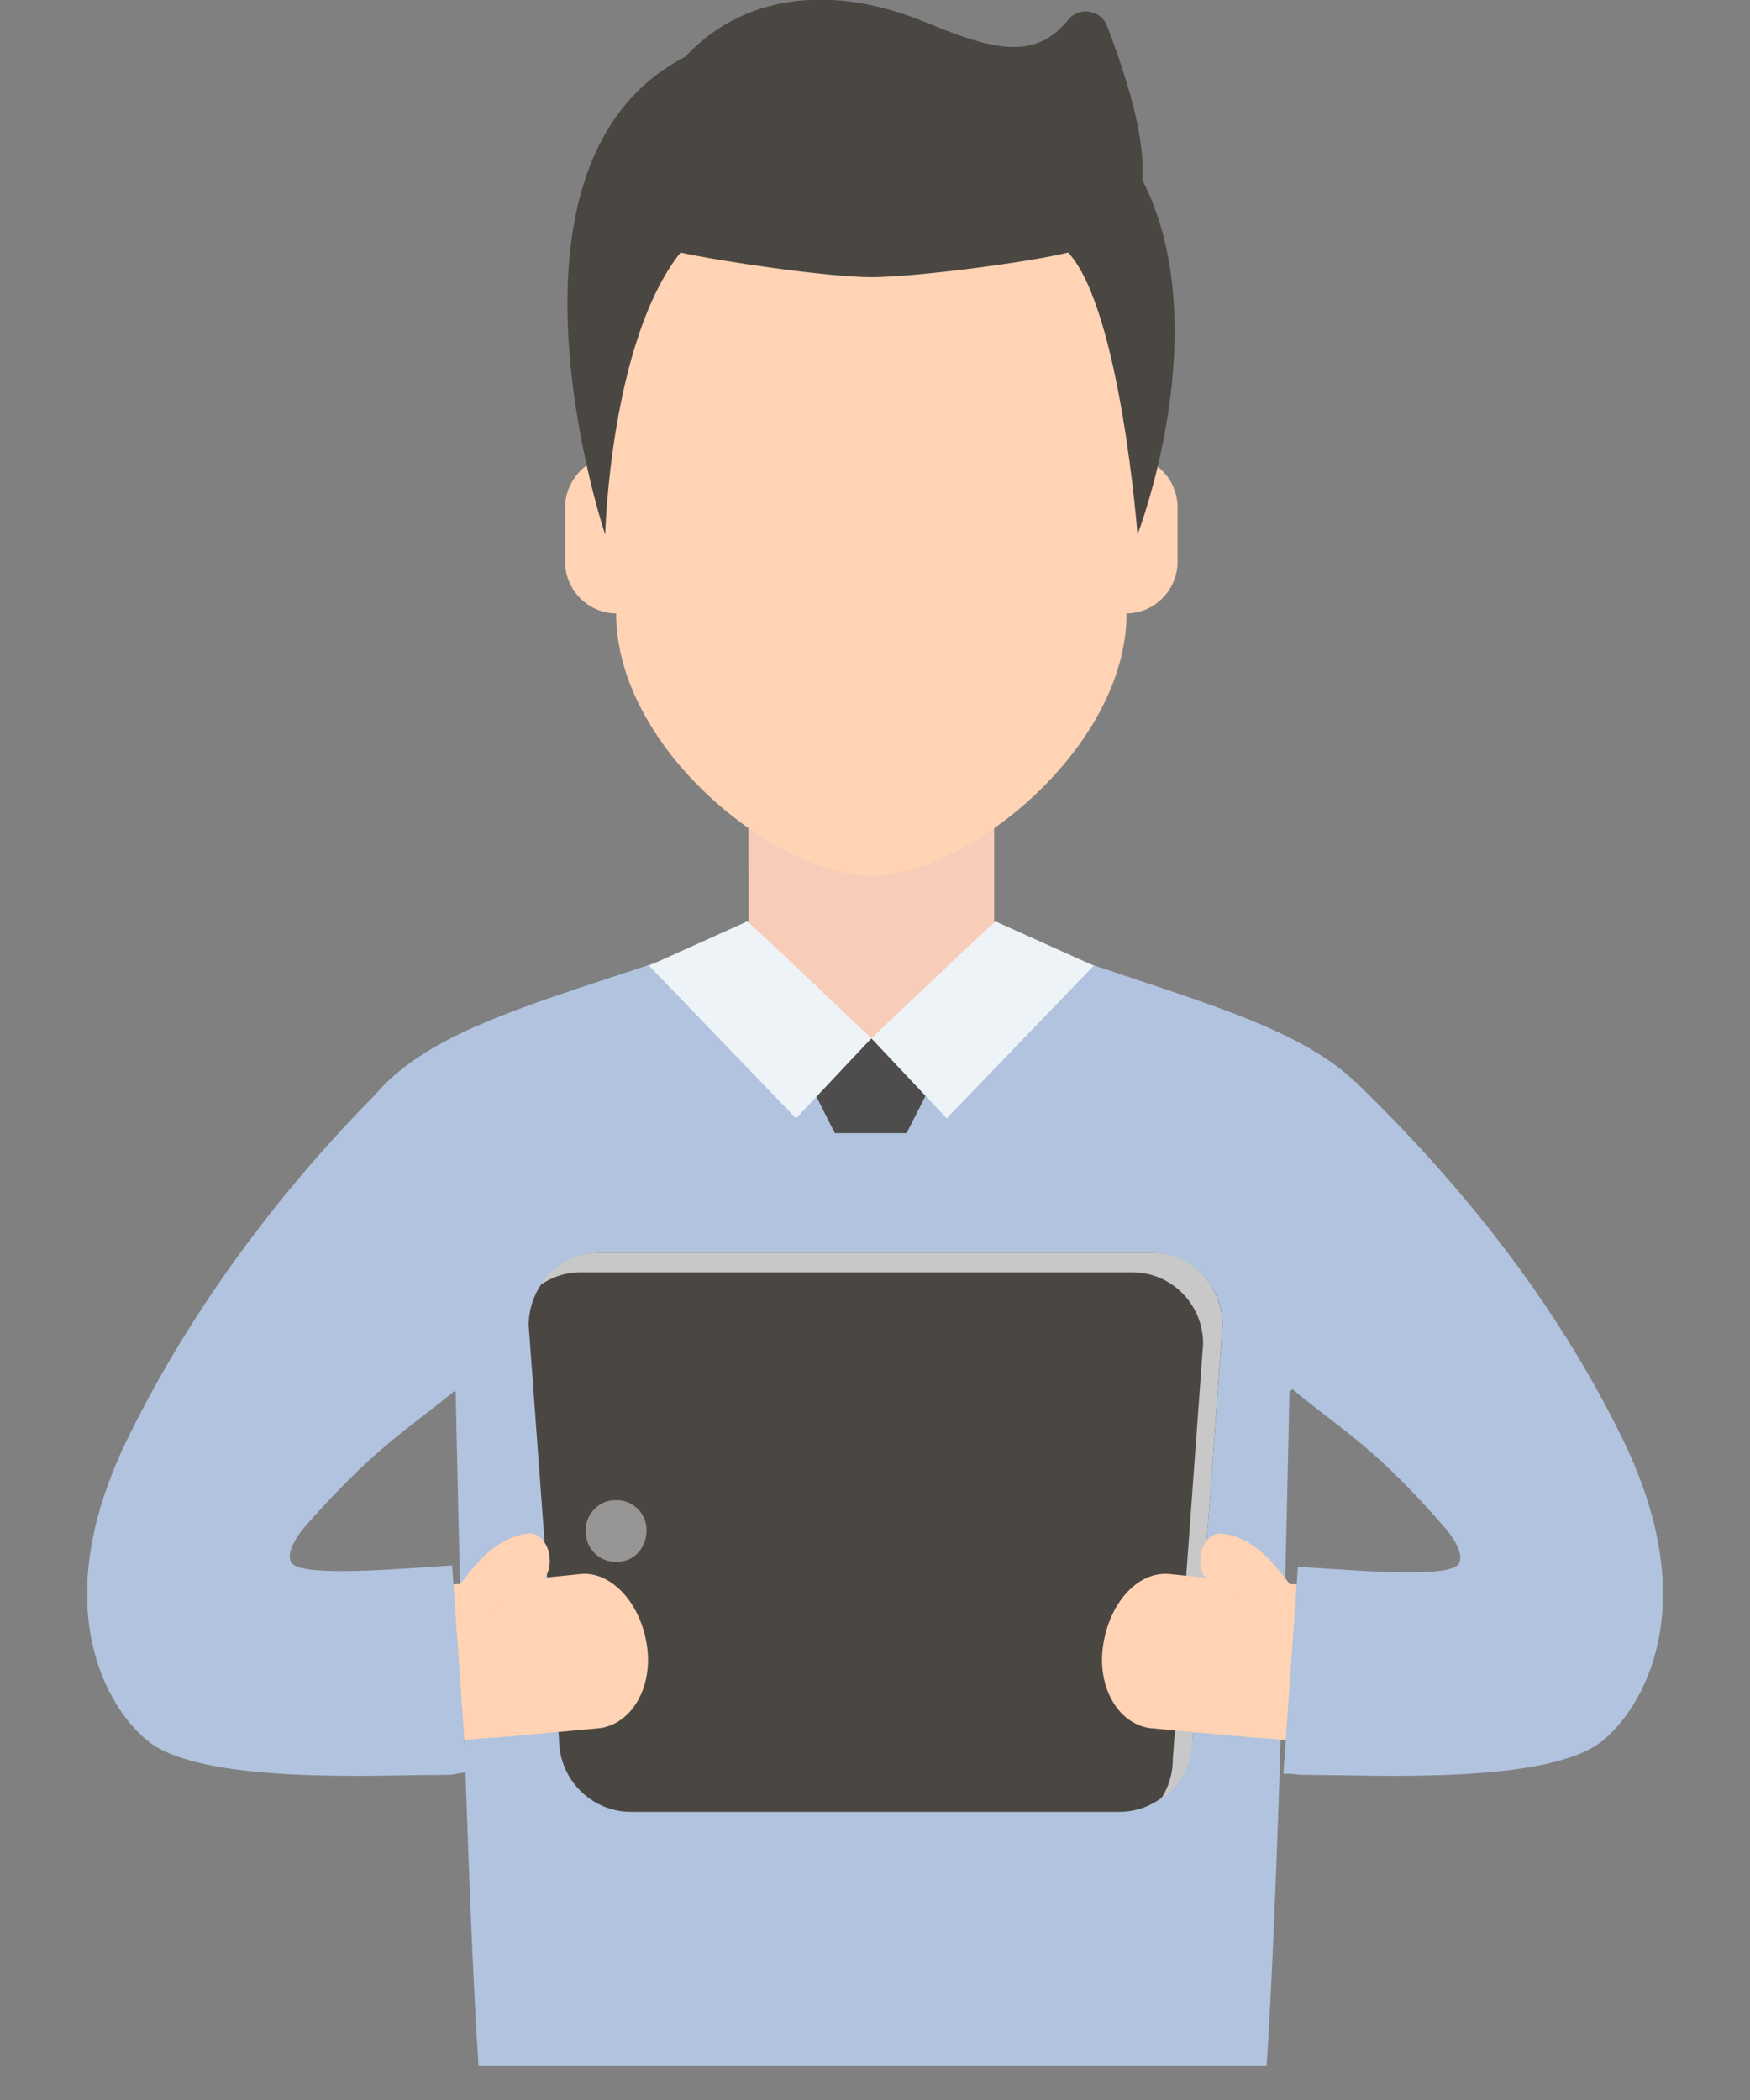
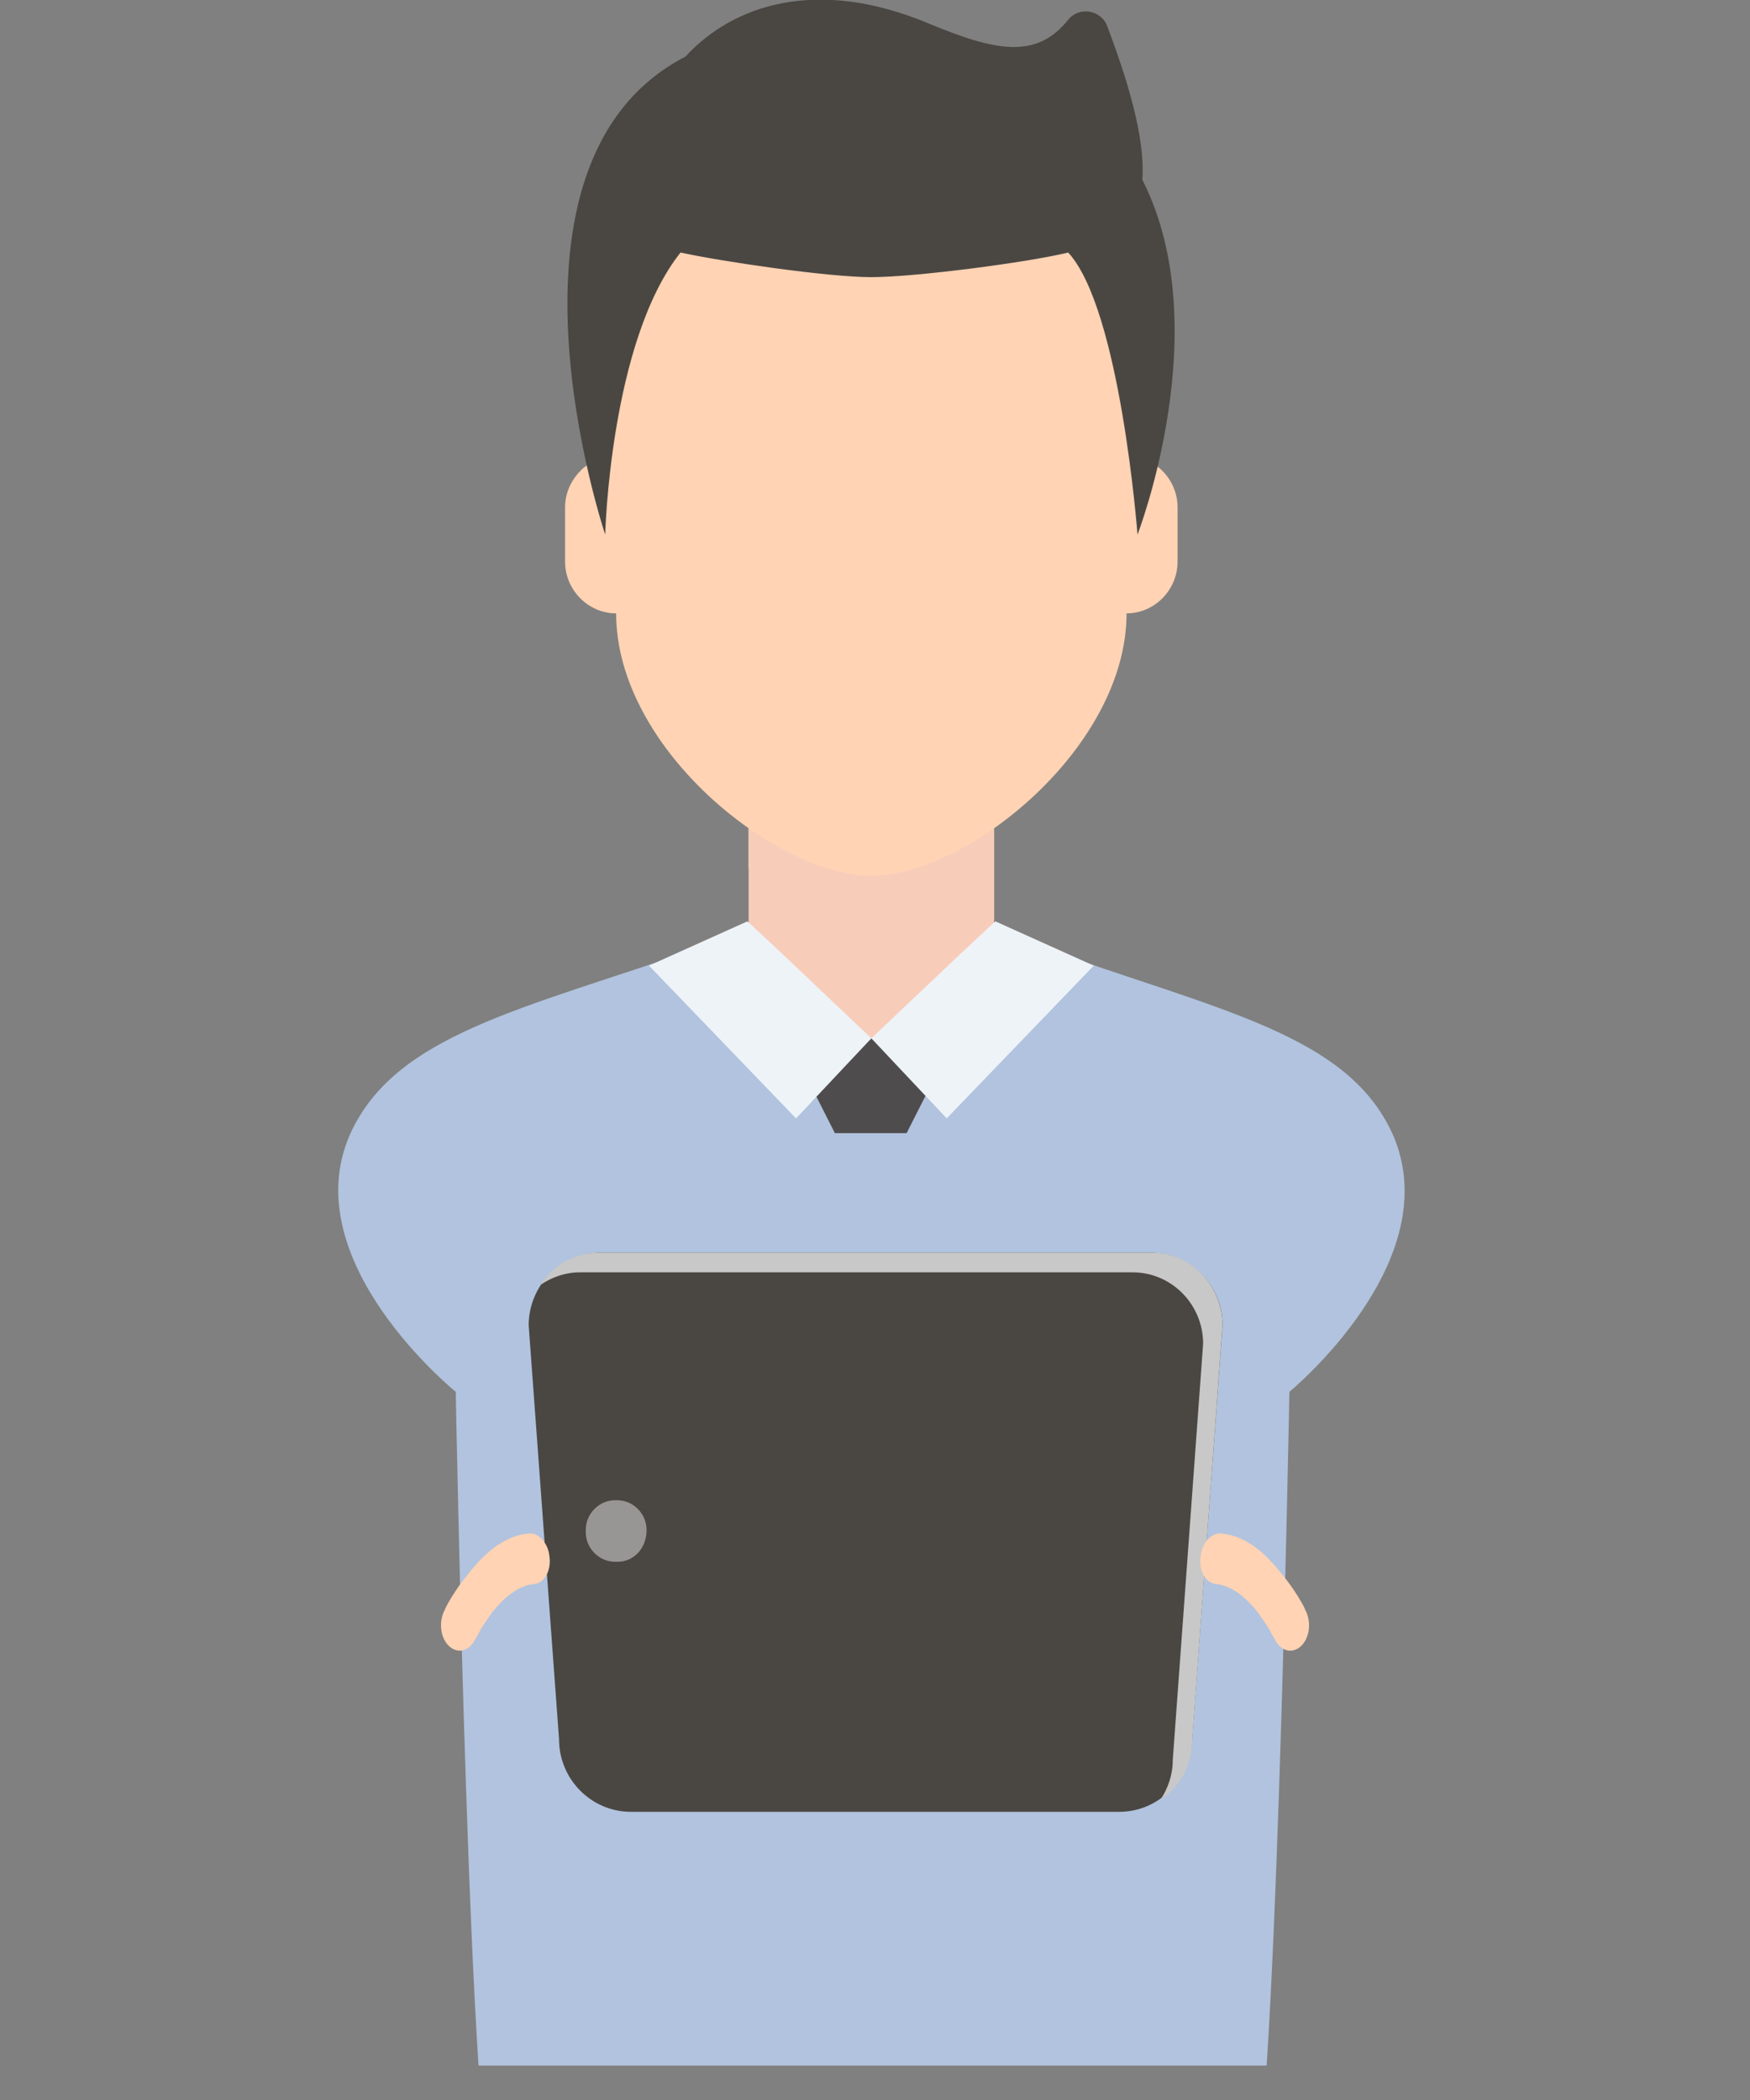
<svg xmlns="http://www.w3.org/2000/svg" width="40" height="48" viewBox="0 0 40 48" fill="none">
  <rect x="0" y="0" width="40" height="48" fill="#808080" stroke="none" />
  <g clip-path="url(#clip0)">
    <g clip-path="url(#clip1)">
      <path d="M23.583 21.678L22.722 21.255V18.468H17.111V21.255L16.25 21.65L16.472 29.617H17.111V30.856H22.722V29.617H23.361L23.583 21.678Z" fill="#F7CDB9" />
      <path d="M22.722 18.75V21.03L17.111 19.848V18.75H22.722Z" fill="#F7CDB9" />
      <path d="M31.834 25.929C30.806 23.649 27.917 23.114 23.806 21.65C23.667 21.594 23.5 21.537 23.361 21.481V21.509C23.084 23.058 22.306 25.085 19.917 25.31C17.528 25.085 16.75 23.058 16.472 21.509V21.481C16.334 21.537 16.167 21.594 16.028 21.65C11.889 23.086 9.028 23.649 8 25.929C6.722 28.829 10.417 31.813 10.417 31.813C10.417 31.813 10.75 49.972 11.306 49.972H19.945H28.584C29.139 49.972 29.472 31.813 29.472 31.813C29.472 31.813 33.111 28.829 31.834 25.929Z" fill="#B1C3DE" />
      <path d="M21.25 24.859L20.722 25.901H19.083L18.556 24.859L19.917 23.733L21.25 24.859Z" fill="#4F4C4D" />
      <path d="M19.917 23.733L18.195 25.563L14.834 22.072L17.084 21.059L17.778 21.706L19.917 23.733Z" fill="#EEF3F8" />
      <path d="M19.917 23.733L21.639 25.563L25 22.072L22.75 21.059L22.056 21.706L19.917 23.733Z" fill="#EEF3F8" />
      <path d="M25.584 41.413H14.417C13.528 41.413 12.778 40.681 12.778 39.752L12.084 30.293C12.084 29.392 12.806 28.632 13.722 28.632H26.306C27.195 28.632 27.945 29.364 27.945 30.293L27.25 39.752C27.222 40.653 26.5 41.413 25.584 41.413Z" fill="#4A4743" />
      <path d="M26.334 28.632H13.695C13.139 28.632 12.639 28.913 12.361 29.364C12.611 29.195 12.917 29.082 13.25 29.082H25.889C26.778 29.082 27.5 29.814 27.5 30.715L26.806 40.231C26.806 40.569 26.695 40.879 26.528 41.132C26.972 40.85 27.25 40.343 27.25 39.781L27.945 30.265C27.917 29.364 27.222 28.632 26.334 28.632Z" fill="#C8C8C8" />
      <path d="M14.111 35.698H14.056C13.695 35.698 13.389 35.389 13.389 35.023V34.966C13.389 34.6 13.695 34.291 14.056 34.291H14.111C14.473 34.291 14.778 34.6 14.778 34.966V35.023C14.75 35.417 14.473 35.698 14.111 35.698Z" fill="#E6E7E8" fill-opacity="0.5" />
-       <path d="M13.25 35.98C13.25 35.98 12.139 36.092 11.306 36.177C11.083 36.177 10.889 36.205 10.695 36.205C10.5 36.205 10.306 36.205 10.167 36.233C9.861 36.233 9.639 36.233 9.639 36.233L9.556 39.78C9.556 39.78 9.806 39.78 10.195 39.78C10.389 39.78 10.611 39.78 10.833 39.752C11.056 39.724 11.306 39.724 11.556 39.696C12.528 39.611 13.722 39.499 13.722 39.499C14.472 39.386 14.945 38.514 14.778 37.556C14.611 36.571 13.917 35.895 13.25 35.98Z" fill="#FFD3B3" />
      <path d="M12.084 35.05C11.5 35.107 11.056 35.529 10.722 35.951C10.389 36.346 10.167 36.768 10.167 36.796C10.028 37.049 10.056 37.415 10.25 37.612C10.445 37.809 10.722 37.753 10.861 37.472C10.861 37.472 10.917 37.387 10.972 37.275C11.028 37.162 11.139 37.021 11.25 36.852C11.5 36.543 11.834 36.233 12.222 36.205C12.445 36.177 12.611 35.895 12.556 35.557C12.528 35.276 12.306 35.022 12.084 35.05Z" fill="#FFD3B3" />
-       <path d="M10.056 40.569C8.611 40.569 4.583 40.794 3.361 39.78C2.5 39.076 1.028 36.796 2.889 32.939C4.445 29.73 6.695 26.83 9.056 24.549L11.861 30.49C9.667 32.601 9.139 32.46 7.056 34.797C6.417 35.501 6.667 35.754 6.695 35.754C7.028 36.036 9.028 35.867 10.334 35.782L10.667 40.512C10.278 40.54 10.528 40.569 10.056 40.569Z" fill="#B1C3DE" />
-       <path d="M26.75 35.98C26.75 35.98 27.861 36.093 28.695 36.177C28.917 36.177 29.111 36.206 29.306 36.206C29.5 36.206 29.695 36.206 29.834 36.234C30.139 36.234 30.361 36.234 30.361 36.234L30.445 39.781C30.445 39.781 30.195 39.781 29.806 39.781C29.611 39.781 29.389 39.781 29.167 39.753C28.945 39.725 28.695 39.725 28.445 39.697C27.472 39.612 26.278 39.499 26.278 39.499C25.528 39.387 25.056 38.514 25.222 37.557C25.389 36.572 26.056 35.896 26.75 35.98Z" fill="#FFD3B3" />
      <path d="M27.917 35.051C28.5 35.107 28.945 35.53 29.278 35.952C29.611 36.346 29.834 36.768 29.834 36.797C29.973 37.05 29.945 37.416 29.75 37.613C29.556 37.81 29.278 37.754 29.139 37.472C29.139 37.472 29.084 37.388 29.028 37.275C28.973 37.163 28.861 37.022 28.75 36.853C28.5 36.543 28.167 36.233 27.778 36.205C27.556 36.177 27.389 35.896 27.445 35.558C27.473 35.276 27.695 35.023 27.917 35.051Z" fill="#FFD3B3" />
-       <path d="M29.945 40.569C31.389 40.569 35.417 40.794 36.639 39.781C37.5 39.077 38.973 36.796 37.112 32.94C35.556 29.73 33.334 26.999 30.973 24.719L28.223 30.575C30.417 32.686 30.889 32.489 32.945 34.826C33.584 35.53 33.334 35.783 33.306 35.783C32.973 36.065 30.973 35.895 29.667 35.811L29.334 40.541C29.723 40.541 29.473 40.569 29.945 40.569Z" fill="#B1C3DE" />
      <path d="M26.028 10.445L26.222 7.939C26.222 4.673 23.139 2.027 19.916 2.027C16.694 2.027 13.611 4.673 13.611 7.939L13.805 10.445C13.639 10.501 13.472 10.585 13.333 10.698C13.083 10.923 12.916 11.233 12.916 11.599V12.838C12.916 13.485 13.444 14.02 14.083 14.02C14.083 17.117 17.75 20.017 19.916 20.017C22.111 20.017 25.75 17.089 25.75 14.02C26.389 14.02 26.916 13.485 26.916 12.838V11.599C26.916 11.036 26.528 10.585 26.028 10.445Z" fill="#FFD3B3" />
      <path d="M26.111 4.111C26.166 3.322 25.916 2.196 25.305 0.591C25.166 0.225 24.666 0.141 24.416 0.451C23.694 1.352 22.778 1.183 21.222 0.535C18.666 -0.535 16.75 0.113 15.666 1.295C10.972 3.716 13.833 12.219 13.833 12.219C13.833 12.219 13.944 7.799 15.555 5.772C16.444 5.969 18.916 6.335 19.916 6.335C20.916 6.335 23.5 5.997 24.416 5.772C25.611 7.067 26 12.219 26 12.219C26 12.219 27.833 7.489 26.111 4.111Z" fill="#4A4743" />
    </g>
  </g>
  <defs>
    <clipPath id="clip0">
      <rect width="40" height="47.213" fill="white" />
    </clipPath>
    <clipPath id="clip1">
      <rect width="36" height="50" fill="white" transform="translate(2)" />
    </clipPath>
  </defs>
</svg>